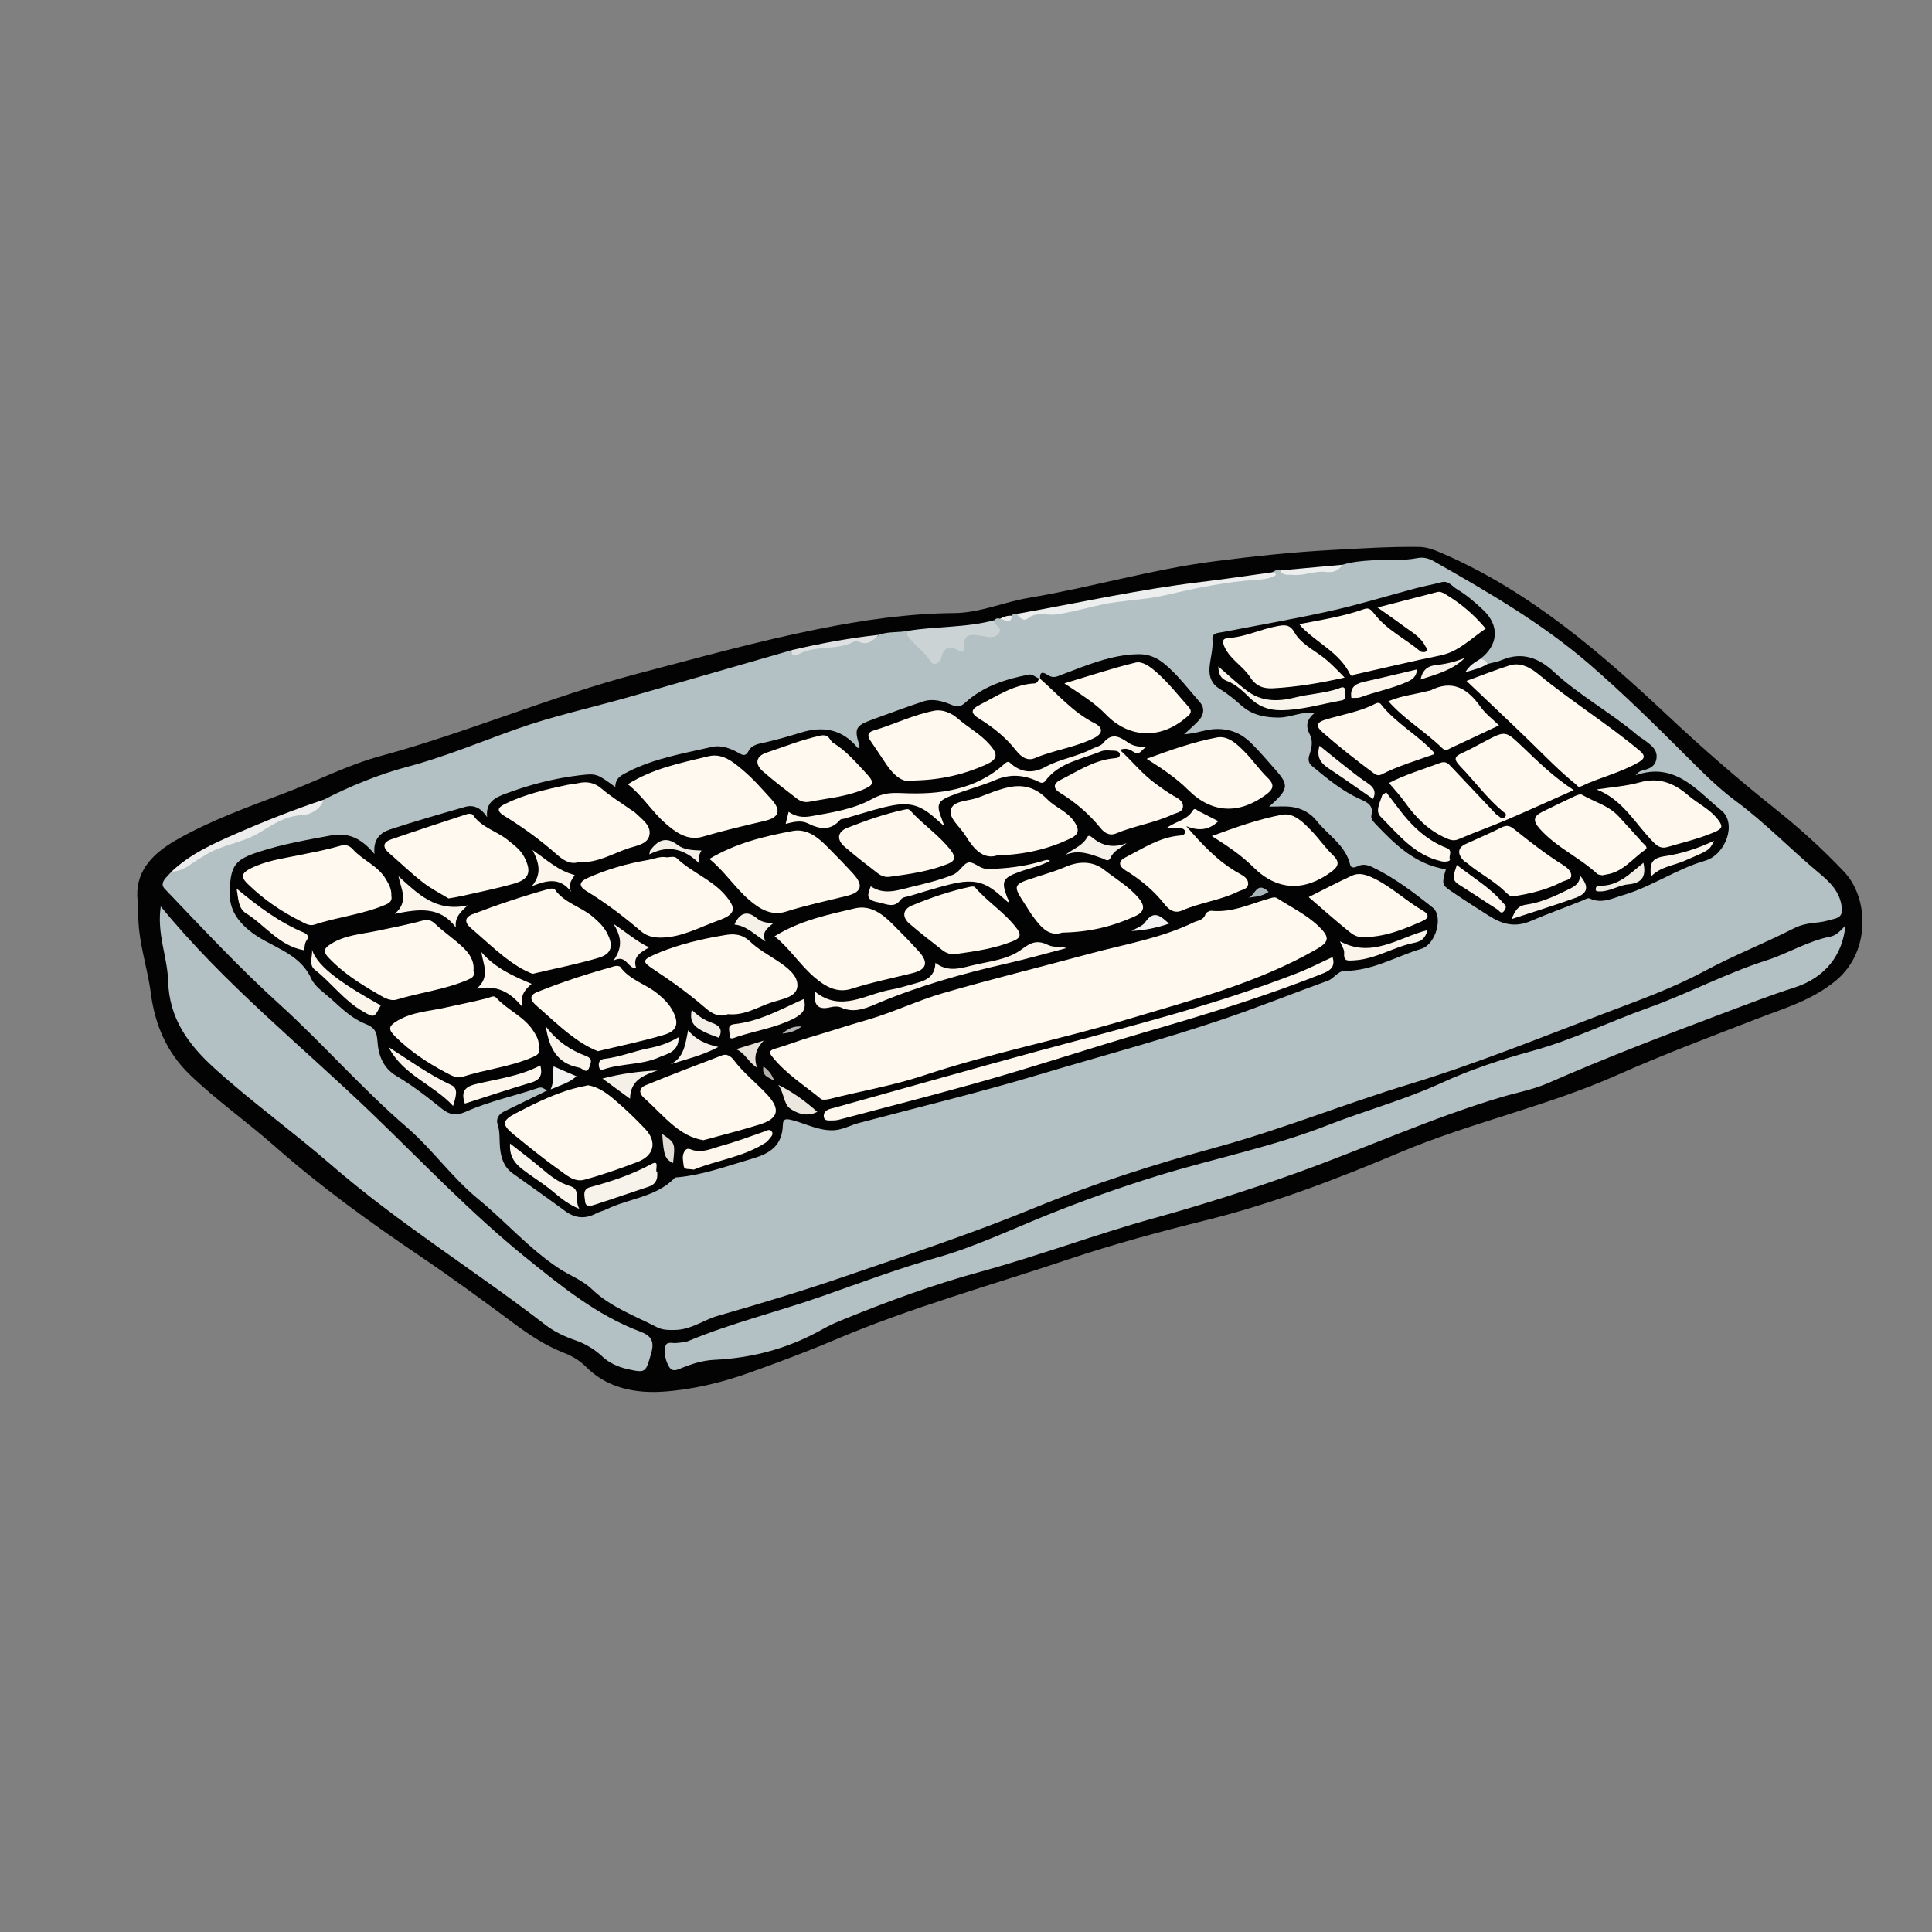
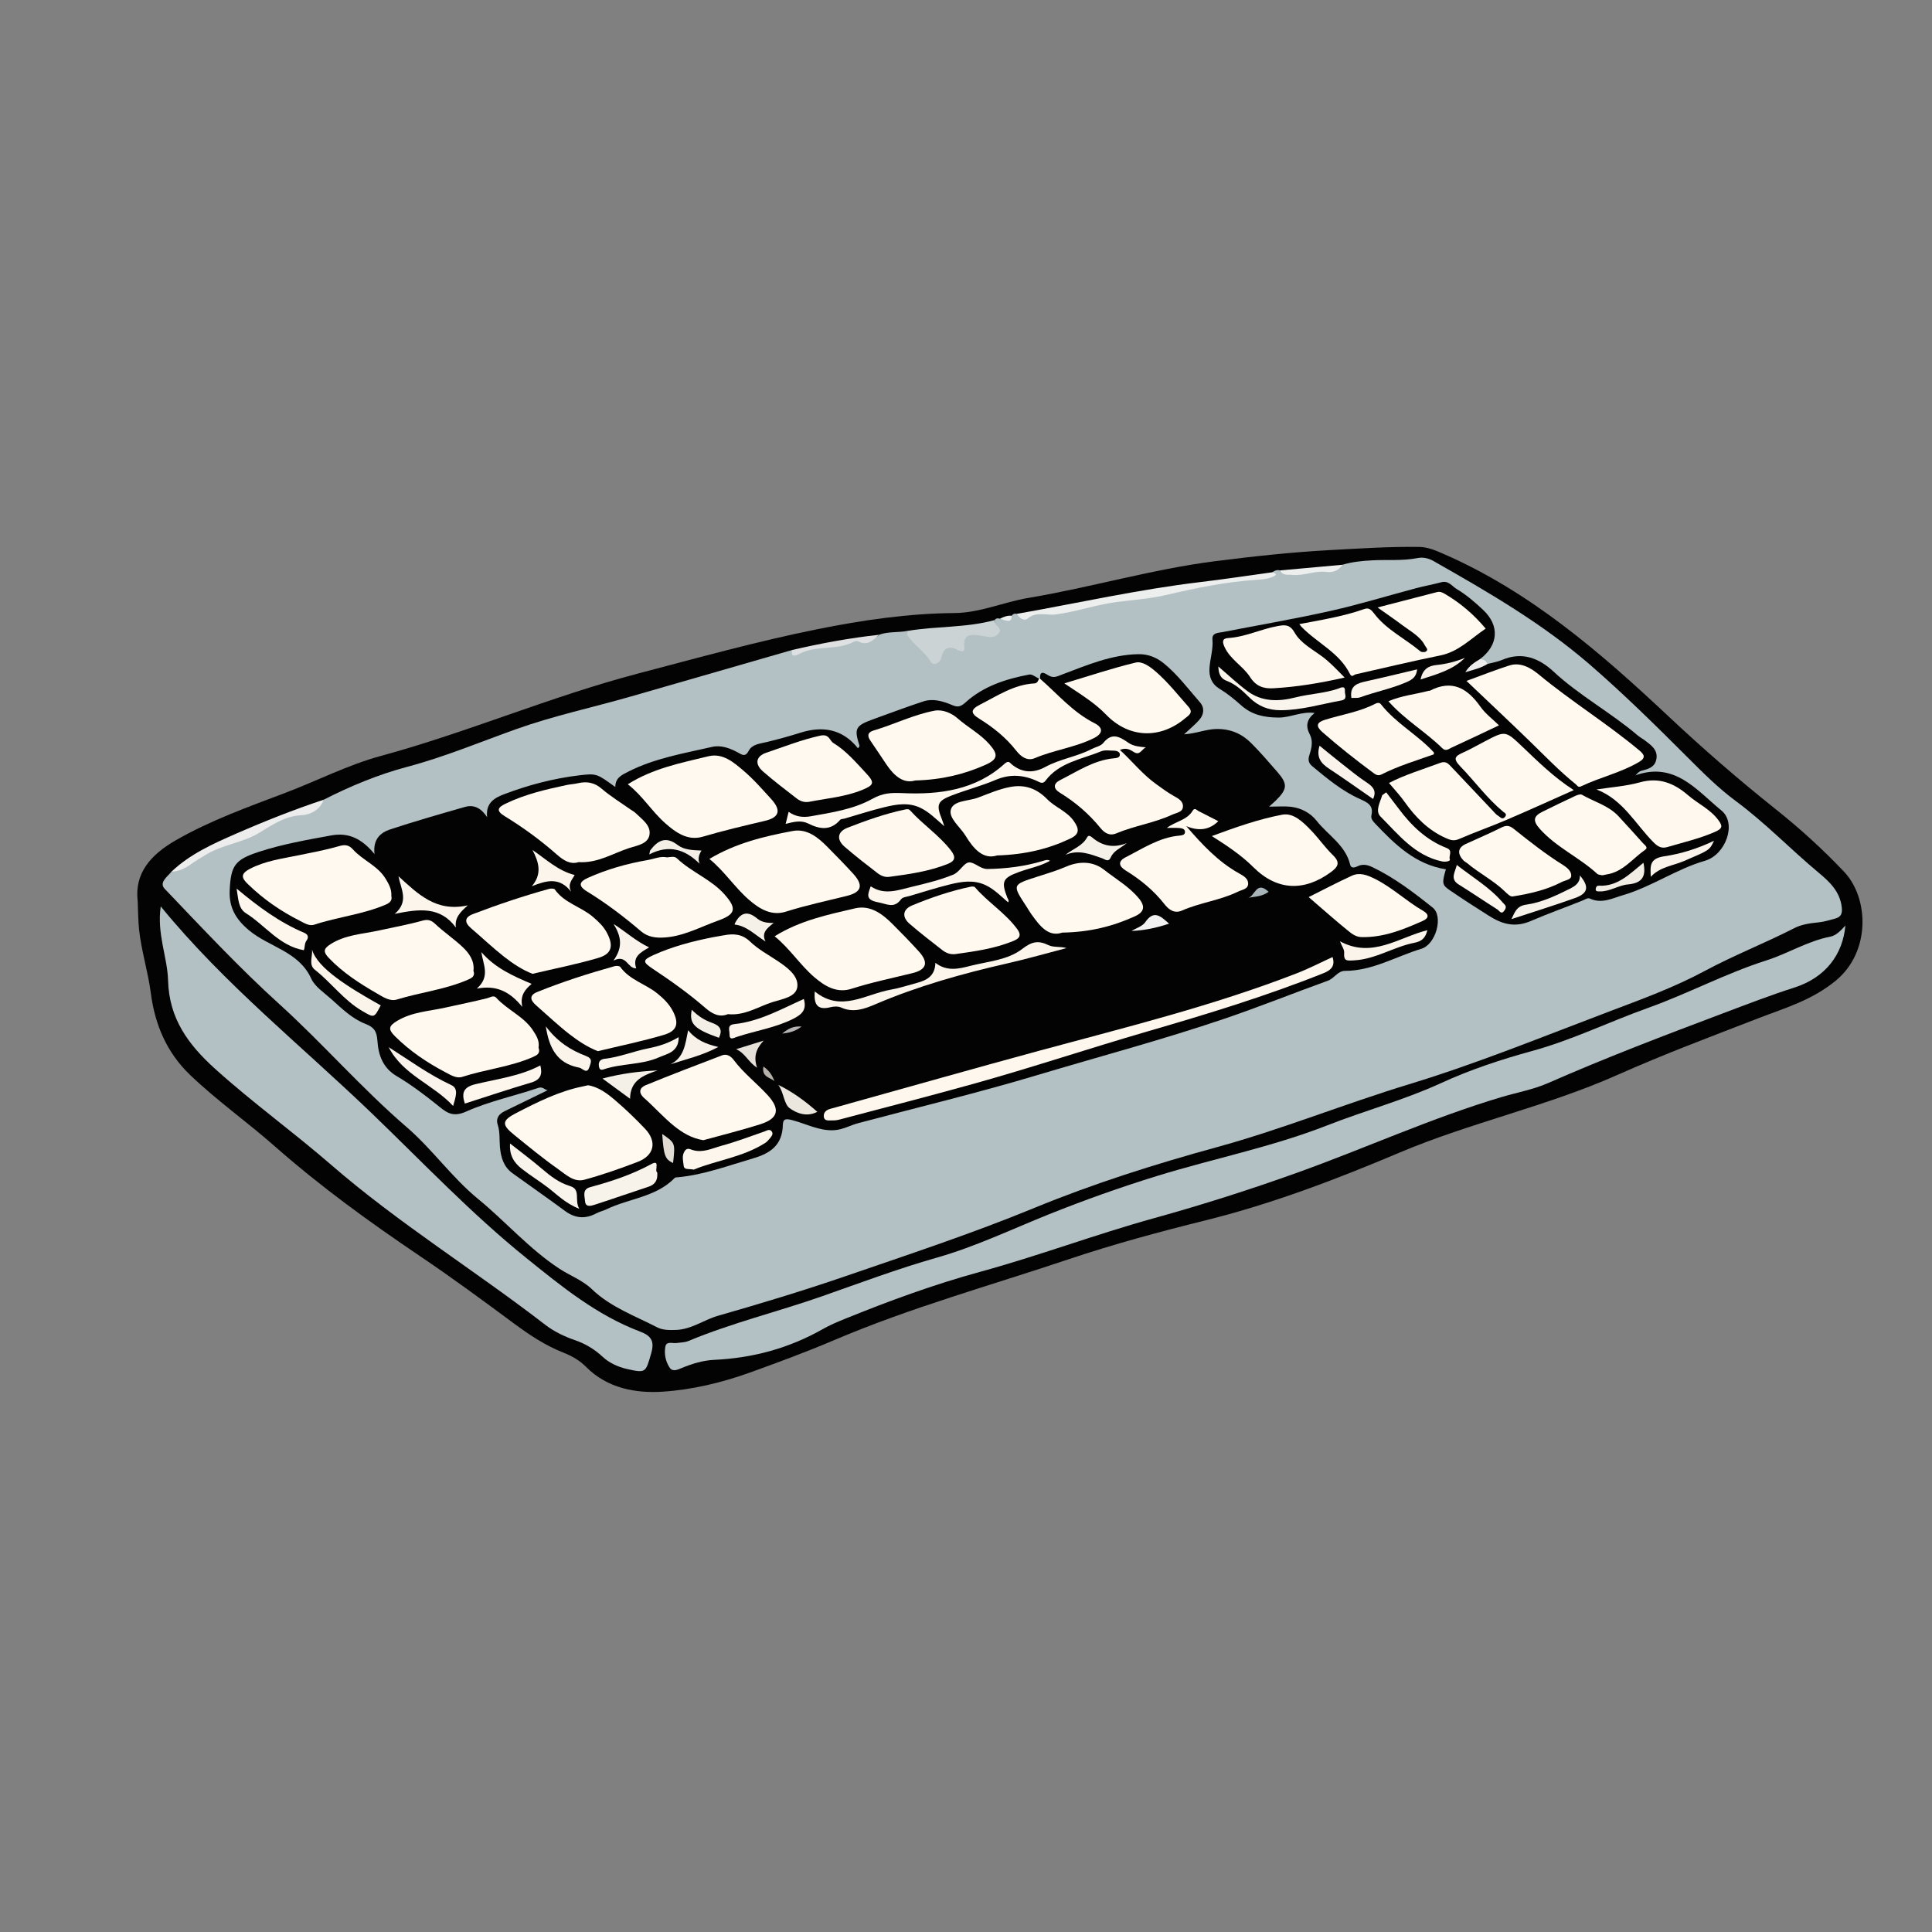
<svg xmlns="http://www.w3.org/2000/svg" version="1.1" x="0px" y="0px" viewBox="0 0 800 800" style="enable-background:new 0 0 800 800;" xml:space="preserve">
  <rect x="0" y="0" width="800" height="800" fill="#808080" stroke="none" />
  <style type="text/css">
	.st0{display:none;}
	.st1{display:inline;fill:#A5A4A4;stroke:#000000;stroke-miterlimit:10;}
	.st2{fill:#020202;}
	.st3{fill:#FFF9EF;}
	.st4{fill:#030303;}
	.st5{fill:#121211;}
	.st6{fill:#0B0B0A;}
	.st7{fill:#F8CA7E;}
	.st8{fill:#F9D6A0;}
	.st9{fill:#F8C97E;}
	.st10{fill:#F7C97F;}
	.st11{fill:#F7CC88;}
	.st12{fill:#F8D399;}
	.st13{fill:#FAE3BF;}
	.st14{fill:#5A564F;}
	.st15{fill:#FFFFFF;}
	.st16{fill:#F9D7A2;}
	.st17{fill:#040302;}
	.st18{fill:#FAE0B7;}
	.st19{fill:#060503;}
	.st20{fill:#FAE4C2;}
	.st21{fill:#FEF6E8;}
	.st22{fill:#F6C87D;}
	.st23{fill:#F0C37B;}
	.st24{fill:#121111;}
	.st25{fill:#262525;}
	.st26{fill:#050404;}
	.st27{fill:#403E3D;}
	.st28{fill:#605D5C;}
	.st29{fill:#DBBBBB;}
	.st30{fill:#222221;}
	.st31{fill:#040303;}
	.st32{fill:#DABABA;}
	.st33{fill:#B3C1C4;}
	.st34{fill:#F6C87E;}
	.st35{fill:#DBDFE0;}
	.st36{fill:#E2BA7B;}
	.st37{fill:#ADB6B5;}
	.st38{fill:#C9A46B;}
	.st39{fill:#E0B776;}
	.st40{fill:#8D8A7E;}
	.st41{fill:#6E7373;}
	.st42{fill:#DBBBBA;}
	.st43{fill:#F8C97F;}
	.st44{fill:#E5CFCE;}
	.st45{fill:#EAD9D8;}
	.st46{fill:#DBBCBB;}
	.st47{fill:#E3CCCB;}
	.st48{fill:#E6D4D3;}
	.st49{fill:#E5D1D0;}
	.st50{fill:#EADCDB;}
	.st51{fill:#F2ECEB;}
	.st52{fill:#ECDEDD;}
	.st53{fill:#E3BD94;}
	.st54{fill:#EBC089;}
	.st55{fill:#231E1E;}
	.st56{fill:#B1D7DF;}
	.st57{fill:#B3C0C4;}
	.st58{fill:#B3C0C3;}
	.st59{fill:#B2BFC3;}
	.st60{fill:#B1BEC1;}
	.st61{fill:#AEBABD;}
	.st62{fill:#E6E6E6;}
	.st63{fill:#AEBBBE;}
	.st64{fill:#AEBABC;}
	.st65{fill:#F2F2F2;}
	.st66{fill:#A3C6CD;}
	.st67{fill:#9FAAAD;}
	.st68{fill:#B2C0C3;}
	.st69{fill:#030404;}
	.st70{fill:#020303;}
	.st71{fill:#040505;}
	.st72{fill:#060809;}
	.st73{fill:#040606;}
	.st74{fill:#060707;}
	.st75{fill:#0A0E0F;}
	.st76{fill:#0A0F0F;}
	.st77{fill:#0D1313;}
	.st78{fill:#B1D7DE;}
	.st79{fill:#B0D5DD;}
	.st80{fill:#B1D6DE;}
	.st81{fill:#615353;}
	.st82{fill:#0A0808;}
	.st83{fill:#151111;}
	.st84{fill:#B4C1C4;}
	.st85{fill:#CBD3D5;}
	.st86{fill:#EDEEEE;}
	.st87{fill:#EDEDED;}
	.st88{fill:#DEE0E1;}
	.st89{fill:#EDECEC;}
	.st90{fill:#FFF8EF;}
	.st91{fill:#FDF7ED;}
	.st92{fill:#FBF5EC;}
	.st93{fill:#FCF6ED;}
	.st94{fill:#F7F2EA;}
	.st95{fill:#F9F4EB;}
	.st96{fill:#FDF7EE;}
	.st97{fill:#FAF4EB;}
	.st98{fill:#F9F3EB;}
	.st99{fill:#F6F1E8;}
	.st100{fill:#F4EFE7;}
	.st101{fill:#F7F1E9;}
	.st102{fill:#F5F0E8;}
	.st103{fill:#EBE6DE;}
	.st104{fill:#F4EFE6;}
	.st105{fill:#F3EEE6;}
	.st106{fill:#F2F2F1;}
	.st107{fill:#F2F1F1;}
	.st108{fill:#E1DCD3;}
	.st109{fill:#E6E1D8;}
	.st110{fill:#A8B5B8;}
	.st111{fill:#B5B0AA;}
	.st112{fill:#B6B3B3;}
	.st113{fill:#FAF5EC;}
	.st114{fill:#F8F3EA;}
	.st115{fill:#F1ECE4;}
	.st116{fill:#0D0708;}
	.st117{fill:#F8D49A;}
	.st118{fill:#E8D9C4;}
	.st119{fill:#ECE2D4;}
	.st120{fill:#F3DFC0;}
	.st121{fill:#E6D6BF;}
	.st122{fill:#EED8B6;}
	.st123{fill:#AFC5C0;}
	.st124{fill:#F3E9DC;}
	.st125{fill:#E2D1BA;}
	.st126{fill:#DFCFB8;}
	.st127{fill:#F0E0C8;}
	.st128{fill:#ECDAC0;}
	.st129{fill:#FCE8CB;}
	.st130{fill:#F6F1E9;}
	.st131{fill:#FAD8A3;}
	.st132{fill:#FAD8A1;}
	.st133{fill:#FBDBA9;}
	.st134{fill:#FBD9A5;}
	.st135{fill:#FAD79F;}
	.st136{fill:#F9D295;}
	.st137{fill:#F9D398;}
	.st138{fill:#F8D398;}
	.st139{fill:#FADAA8;}
	.st140{fill:#F9CF8E;}
	.st141{fill:#F8D9A9;}
	.st142{fill:#FADBAB;}
	.st143{fill:#FAD7A1;}
	.st144{fill:#F7D8A8;}
	.st145{fill:#F9DDB1;}
	.st146{fill:#EADDC9;}
	.st147{fill:#EEE4D7;}
	.st148{fill:#020201;}
	.st149{fill:#010101;}
	.st150{fill:#FAD8A2;}
	.st151{fill:#FAD9A6;}
	.st152{fill:#FADDAE;}
	.st153{fill:#FAD7A0;}
	.st154{fill:#FAD69E;}
	.st155{fill:#AB8A58;}
	.st156{fill:#040404;}
	.st157{fill:#050505;}
	.st158{fill:#BFCACC;}
	.st159{fill:#FDFDFD;}
	.st160{fill:#525252;}
	.st161{fill:#C8D1D3;}
	.st162{fill:#CAD2D4;}
	.st163{fill:#C7D0D2;}
	.st164{fill:#060706;}
	.st165{fill:#070808;}
	.st166{fill:#070707;}
	.st167{fill:#CDD5D6;}
	.st168{fill:#505151;}
</style>
  <g id="Layer_2" class="st0">
    <rect x="-121.86" y="-2585" class="st1" width="1913.14" height="5099.14" />
  </g>
  <g id="Layer_1">
    <g>
      <path class="st4" d="M57.02,373.25c-1.41-11.58,5.29-19.27,15.65-25.24c14.48-8.34,30.14-13.89,45.63-19.77    c13.17-5,25.79-11.53,39.42-15.23c35.98-9.78,70.31-24.62,106.42-34.1c24.69-6.48,49.3-13.34,74.3-18.37    c18.68-3.76,37.62-6.54,56.82-6.69c10.52-0.09,20.29-4.54,30.54-6.26c25.98-4.36,51.34-11.91,77.49-15.23    c15.82-2.01,31.68-3.73,47.66-4.59c12.25-0.66,24.48-1.48,36.74-1.3c3.47,0.05,6.68,1.41,9.9,2.82    c35.96,15.65,65.03,40.79,93.2,67.24c14.31,13.44,29.12,26.31,44.51,38.56c10,7.96,19.55,16.64,28.33,25.92    c10.29,10.89,11.03,33.15-3.5,45.08c-9.93,8.15-21,11.27-32.15,15.59c-19.48,7.54-39.06,14.88-58.13,23.37    c-29.31,13.06-60.82,19.74-90.32,32.21c-26.21,11.09-52.86,21.25-80.49,28.1c-19.06,4.73-37.99,9.84-56.56,16.08    c-32.33,10.85-65.31,19.96-96.73,33.33c-11.64,4.96-23.5,9.36-35.34,13.61c-11.48,4.13-23.8,7.08-35.93,7.88    c-11.28,0.74-23.01-1.38-31.86-10.31c-2.6-2.62-5.72-4.43-9.21-5.8c-7.48-2.94-14.12-7.32-20.59-12.12    c-12.83-9.52-25.71-18.99-38.95-27.92c-20.85-14.08-41.16-28.77-60.06-45.43c-11.47-10.11-24.03-18.97-35.12-29.59    c-9.71-9.3-14.57-20.94-16.24-33.86c-1.15-8.9-3.92-17.44-4.87-26.36C57.23,381.37,57.2,377.9,57.02,373.25z" />
      <path class="st33" d="M134.03,331.14c11.09-5.66,22.64-10.44,34.58-13.61c15.42-4.09,30.03-10.22,44.95-15.55    c15.61-5.58,31.81-9.03,47.71-13.59c22.25-6.38,44.49-12.82,66.73-19.23c3.26,2.14,5.87-0.9,8.84-1.2    c8.25-0.82,16.34-2.73,24.54-3.93c0.97-0.14,1.97-0.27,2.59-1.19c3.89-1.44,8.06-0.81,12.03-1.65c2.24,4.37,7.29,6.31,9.33,10.89    c0.62,1.39,1.8,1.29,2.75,0.07c0.41-0.53,0.67-1.15,0.92-1.77c1.73-4.2,7.31-1.56,8.59-3.89c1.96-3.54,3.95-4.9,7.72-4.64    c6.35,0.44,6.35,0.37,6.59-5.11c0.55-0.86,1.35-0.74,2.17-0.56c1.83,0.45,3.51,0.27,4.85-1.22c0.52-0.77,1.23-1,2.12-0.78    c1.05,0.56,2.12,0.92,3.34,0.73c13.41-2.11,26.69-4.94,40.08-7.13c18.65-3.05,37.11-7.3,56.01-8.8c2.23-0.18,4.69-0.06,6.4-2.03    c0.94-0.71,1.95-1.1,3.14-0.76c2.82,1.67,5.89,0.75,8.72,0.39c5.75-0.74,11.75-0.06,17.19-2.74c3.95-1.19,8.03-1.58,12.13-1.81    c6.31-0.36,12.66,0.29,18.93-0.95c2.37-0.47,4.61,0.1,6.69,1.28c22.51,12.8,44.89,25.72,64.61,42.8    c13.99,12.12,27.15,25.08,40.21,38.14c6.48,6.48,12.9,12.95,20.3,18.42c12.2,9.02,22.71,20.03,34.35,29.71    c4.44,3.69,8.7,7.7,9.48,14.13c0.33,2.69-0.25,4.16-2.77,4.82c-2.23,0.58-4.46,1.31-6.74,1.54c-3.5,0.35-7.06,0.82-10.12,2.39    c-12.23,6.26-25.02,11.24-37.17,17.78c-12.56,6.75-26.14,11.71-39.53,16.77c-27.47,10.39-54.74,21.56-82.8,30.09    c-26.74,8.13-52.62,18.67-79.63,26.07c-25.59,7.02-50.99,15.04-75.66,25.19c-25.66,10.56-52.04,19.26-78.28,28.29    c-17.42,6-34.99,11.28-52.66,16.35c-5.87,1.68-10.88,5.63-17.38,5.85c-2.76,0.09-5.5,0.09-7.72-1.06    c-9.27-4.81-19.32-8.35-27.04-15.79c-3.92-3.77-9.03-5.59-13.48-8.5c-12.49-8.19-22.25-19.52-33.69-28.9    c-10.88-8.92-18.94-20.59-29.54-29.72c-18.58-15.99-34.66-34.55-52.8-51C99,400.68,83.69,384.25,68.2,368.04    c-2.47-2.58,1.08-4.97,2.77-7.08c5.61-2.2,9.82-6.96,15.56-8.78c13.3-4.21,24.9-12.44,38.5-15.99    C128.27,335.35,131.59,333.83,134.03,331.14z" />
      <path class="st84" d="M764.14,383.24c-1.07,11.92-8.13,21.55-21.2,25.71c-9.95,3.17-19.62,6.93-29.38,10.6    c-24.35,9.17-48.64,18.42-72.47,28.9c-6.17,2.71-12.99,3.93-19.5,5.87c-28.81,8.59-56.17,21.11-84.41,31.25    c-19.59,7.03-39.35,13.32-59.42,18.88c-24.16,6.69-47.68,15.56-71.89,22.18c-19.13,5.23-37.72,12.04-56.07,19.5    c-3.08,1.25-6.17,2.55-9.05,4.19c-13.95,7.93-28.96,12.01-44.94,12.76c-4.71,0.22-9.15,1.58-13.5,3.37    c-1.59,0.66-3.76,1.76-5.02-0.14c-1.68-2.53-2.32-5.67-1.8-8.62c0.43-2.49,2.96-1.34,4.65-1.58c1.65-0.23,3.41-0.2,4.91-0.83    c17.97-7.5,36.91-12.07,55.22-18.48c15.8-5.54,31.52-11.46,47.59-16.02c16.13-4.58,31.1-11.8,46.5-17.97    c14.7-5.89,29.54-11.17,44.63-15.83c23.48-7.25,47.73-12.03,70.63-21.01c15.61-6.12,31.82-10.47,47.14-17.51    c12.01-5.52,24.74-9.74,37.51-13.23c16.62-4.53,31.99-12.11,48.09-17.86c16.6-5.93,32.2-14.31,49.05-19.68    c8.95-2.85,17.08-8.02,26.47-9.84C760.11,387.41,761.89,385.75,764.14,383.24z" />
      <path class="st33" d="M66.56,375.33c26.56,32.49,58.64,57.94,87.95,86.21c20.81,20.06,40.8,41.12,63.32,59.29    c14.56,11.74,29.24,23.76,47.11,30.5c4.71,1.78,6.17,3.96,4.7,9.06c-2.3,7.96-2.11,8.27-10.06,6.47    c-3.73-0.85-7.35-2.53-10.08-5.07c-3.4-3.16-7.12-5.37-11.42-6.86c-4.43-1.53-8.69-3.57-12.37-6.41    c-29.21-22.55-60.76-42.04-88.65-66.24c-15.72-13.64-32.61-25.79-48.05-39.75c-11.05-9.99-18.99-20.75-19.41-36.49    C69.33,396.24,64.88,386.73,66.56,375.33z" />
      <path class="st85" d="M411.9,256.75c-0.83,2.26,3.56,3.02,1.7,5.41c-1.98,2.54-4.57,1.46-7.25,1.08    c-3.41-0.48-7.81-1.45-7.03,4.89c0.24,1.95-1.24,1.83-2.7,1.04c-3.53-1.91-5.92-1.03-6.82,3.06c-0.58,2.64-3.43,3.42-4.27,1.96    c-2.58-4.45-7.05-7.03-9.82-11.15c-0.25-0.37,0.18-1.21,0.29-1.83C387.91,259.23,400.15,259.99,411.9,256.75z" />
      <path class="st86" d="M526.88,236.96c0.76,0.38,2.46,0.73,0.61,1.66c-2.2,1.1-4.7,1.3-7.22,1.47c-12.76,0.82-25.2,3.44-37.66,6.34    c-6.54,1.52-13.46,1.97-20.21,2.85c-8.54,1.11-16.66,4.02-25.17,5.14c-3.89,0.52-8.01-1.37-11.73,1.71    c-1.49,1.23-3.4-0.24-4.47-1.94c25.41-4.49,50.61-10.16,76.27-13.2C507.18,239.81,517.02,238.31,526.88,236.96z" />
      <path class="st87" d="M134.03,331.14c-1.48,4.34-5.79,6.26-9.11,6.41c-6.95,0.31-12.33,4.1-17.51,7.25    c-6.91,4.19-14.93,4.84-21.78,8.89c-2.35,1.39-4.73,2.86-6.95,4.41c-2.41,1.69-4.83,2.72-7.71,2.87    c7.67-7.3,17.17-11.56,26.67-15.71C109.56,340.04,121.67,335.25,134.03,331.14z" />
      <path class="st88" d="M363.97,262.85c-2.46,2.29-4.82,4.8-8.7,2.69c-0.45-0.24-1.32-0.01-1.86,0.27    c-7.04,3.64-15.44,1.21-22.49,4.99c-0.67,0.36-3.68,1.92-2.93-1.64C339.87,266.39,351.84,264.17,363.97,262.85z" />
      <path class="st86" d="M555.93,233.85c-1.76,2.42-3.69,3.37-7.07,2.96c-4.47-0.55-8.96,1.71-13.62,1.24    c-1.92-0.2-4.07,0.46-5.22-1.85C538.65,235.41,547.29,234.63,555.93,233.85z" />
      <path class="st86" d="M418.92,254.97c-0.07,2.45-0.85,2.65-4.85,1.22C415.59,255.41,417.16,254.79,418.92,254.97z" />
      <path class="st4" d="M430.69,281.07c-0.32-4.15,2.42-1.97,3.5-1.36c2.16,1.2,3.48,0.4,5.59-0.4c10.25-3.86,20.42-8.26,31.68-8.43    c4.04-0.06,7.51,1.4,10.5,3.84c5.71,4.65,10.09,10.59,14.91,16.09c1.99,2.28,1.69,5.04-0.27,7.27c-1.71,1.96-3.77,3.61-6.29,5.98    c5.2-0.34,9.14-2.16,13.5-2.2c5.75-0.06,10.39,1.95,14.25,5.81c3.77,3.75,7.23,7.82,10.74,11.83c4.51,5.14,4.36,7.22-0.65,12.11    c-0.57,0.56-1.19,1.08-2.65,2.4c3.61,0,6.34-0.25,9.01,0.06c4.25,0.49,8.08,2.51,10.65,5.78c4.74,6.01,12.03,10.08,13.93,18.28    c0.37,1.58,2.1,1.05,2.95,0.62c2.22-1.13,4.27-0.63,6.23,0.31c9.14,4.38,17.15,10.51,25,16.78c4.45,3.56,1.38,15.2-4.77,17.05    c-10.48,3.16-20.17,9.11-31.57,9.13c-3.03,0-4.38,3.09-7.09,4.07c-14.32,5.17-28.43,10.85-42.88,15.76    c-25.62,8.7-51.74,15.63-77.62,23.38c-24.43,7.32-49.28,13.28-73.94,19.84c-3.35,0.89-6.4,2.71-9.98,2.92    c-6.19,0.37-11.59-2.66-17.32-4.15c-2.65-0.69-3.87-0.67-3.94,1.97c-0.22,8.21-4.92,11.69-12.36,13.86    c-10.27,3-20.29,6.78-31.04,7.81c-0.47,0.05-1.11,0-1.38,0.28c-7.74,7.99-18.94,8.45-28.26,12.99c-1.34,0.65-2.86,0.96-4.17,1.66    c-4.58,2.45-8.8,2.12-13.02-1c-7.17-5.3-14.51-10.39-21.73-15.61c-3.65-2.64-4.79-6.52-5.18-10.79c-0.28-3.09,0.08-6.23-0.93-9.29    c-0.88-2.65,0.53-4.46,2.87-5.6c5.87-2.87,11.75-5.73,17.83-8.69c-1.37-0.12-1.91-1.63-3.95-0.94    c-9.92,3.36-20.34,5.53-29.83,9.79c-5.91,2.65-8.45,0.1-12.21-2.92c-5.28-4.24-10.76-8.33-16.57-11.78    c-5.75-3.4-7.55-8.78-7.94-14.5c-0.28-4-1.26-5.67-5.09-7.16c-5.37-2.1-9.68-6.31-13.98-10.17c-2.95-2.65-6.85-5.22-8.31-8.45    c-5.18-11.44-17.53-13.1-25.88-20.14c-5.62-4.73-8.23-9.6-7.92-16.48c0.46-10.33,2.18-12.73,12.17-15.98    c9.74-3.17,19.81-4.93,29.87-6.77c7.42-1.36,12.8,1.52,17.93,7.72c-0.72-6.19,2.51-8.9,6.51-10.22    c10.24-3.38,20.62-6.34,30.99-9.31c3.81-1.09,6.8,0.68,9.12,4.25c-0.63-6.06,3.2-8.05,7.15-9.54c9.99-3.78,20.29-6.5,30.91-7.77    c7.36-0.88,7.38-0.7,15.02,4.82c0.02-3.76,2.52-4.91,5.35-6.35c10.99-5.59,23-7.57,34.78-10.27c3.62-0.83,7.48,0.55,10.86,2.46    c1.64,0.93,2.94,1.75,4.26-0.84c1.39-2.71,4.73-2.97,7.34-3.59c4.77-1.14,9.47-2.45,14.14-3.91c9.21-2.88,17.41-1.51,23.77,6.49    c0.37-0.59,0.68-0.87,0.63-1.03c-2.32-7.31-1.78-8.34,5.96-11.13c6.79-2.44,13.54-5,20.39-7.25c4.13-1.36,8.15-0.12,12.02,1.5    c2.17,0.91,3.35,0.87,5.62-1.19c7.33-6.64,16.67-9.64,26.29-11.46c1.2-0.23,2.7,1.09,4.06,1.69c0.77,2.87-1.47,2.93-3.19,3.22    c-7.03,1.17-13.12,4.65-19.3,7.86c-3.48,1.81-3.62,3.17-0.4,5.28c5.47,3.58,10.35,7.73,14.55,12.75c1.67,1.99,4.14,3.28,6.7,2.27    c6.97-2.75,14.45-3.85,21.34-6.79c1.43-0.61,3.49-0.99,3.46-3.08c-0.03-1.71-1.76-2.32-3.02-3.04    c-7.33-4.16-12.94-10.31-18.81-16.16C430.98,282.7,430.66,281.95,430.69,281.07z" />
      <path class="st4" d="M615.92,274.94c2.03-0.55,4.17-0.87,6.08-1.69c8.28-3.54,15.34-0.69,21.23,4.79    c10.75,9.99,23.72,16.95,34.83,26.42c1.01,0.86,2.21,1.48,3.26,2.28c2.52,1.94,5.25,3.85,4.54,7.63c-0.62,3.36-3.41,4.1-6.22,4.8    c-0.84,0.21-1.55,0.95-2.41,1.86c16.33-5.77,25.31,6.2,35.56,14.57c6.54,5.34,1.74,18.35-6.74,20.8    c-11.89,3.44-22.05,10.74-33.86,14.22c-4.55,1.34-8.91,3.74-13.86,1.45c-0.9-0.41-1.84,0.33-2.78,0.71    c-7.12,2.91-14.45,5.45-21.45,8.5c-6.89,3.01-12.13,1.36-17.62-2.09c-5.45-3.42-10.85-6.94-16.17-10.57    c-3.21-2.19-3.27-2.98-1.6-8.66c-12.55-1.96-21.07-10.23-29.3-18.95c-0.96-1.02-1.86-2.09-1.53-3.45    c0.97-4.06-1.67-5.32-4.65-6.65c-7.48-3.32-13.68-8.52-19.92-13.69c-1.98-1.64-1.55-3.38-0.9-5.33c0.85-2.58,1.21-5.37-0.03-7.73    c-1.84-3.5-1.35-6.23,1.96-8.93c-5.45-0.73-9.95,1.92-14.86,1.9c-5.85-0.02-11.05-1.05-15.55-5.07c-2.83-2.53-5.76-4.93-9.06-6.92    c-3.02-1.82-4.3-4.77-4.05-8.5c0.26-3.96,1.58-7.78,1.23-11.84c-0.25-2.83,2.31-2.7,4.23-3.07c14.96-2.9,29.99-5.48,44.85-8.81    c11.8-2.64,23.39-6.22,35.1-9.32c3.49-0.93,7.05-1.57,10.54-2.5c3.08-0.82,4.37,1.59,6.5,2.86c4.06,2.42,7.49,5.43,10.87,8.6    c6.9,6.47,6.37,14.62-1.33,20.37c-0.07,1.66-1.92,2.01-2.5,3.31C612.19,275.67,613.83,274.35,615.92,274.94z" />
      <path class="st3" d="M430.69,281.07c7.3,6.37,13.61,13.9,22.51,18.38c3.76,1.89,3.5,4.32-0.22,6.18    c-7.78,3.88-16.52,4.9-24.48,8.3c-3.27,1.39-5.89-0.79-7.72-3.11c-4.26-5.44-9.47-9.62-15.3-13.22c-3.71-2.29-3.62-3.82,0.34-5.83    c7.2-3.66,14.03-8.34,22.49-8.78c1.24-0.07,1.54-1.08,1.95-1.98C430.26,281,430.69,281.07,430.69,281.07z" />
      <path class="st89" d="M615.92,274.94c-2.61,1.66-5.56,2.36-9.17,3.39c1.77-2.85,3.93-4.11,6.08-5.39    C614.26,272.99,615.37,273.53,615.92,274.94z" />
-       <path class="st3" d="M341.68,455.35c-0.42-0.05-1.27,0.1-1.7-0.26c-7.01-5.79-14.88-10.63-20.52-17.94    c-1.76-2.28,1.02-2.79,2.29-3.16c4.43-1.3,8.73-3.03,13.11-4.32c8.04-2.37,16.01-5.02,24.08-7.32    c10.73-3.07,20.91-8.04,31.63-11.15c20.02-5.8,40.29-10.76,60.41-16.23c14.5-3.94,29.48-6.34,43.17-12.98    c1.82-0.88,4.22-0.87,5.02-3.48c0.21-0.67,1.68-1.44,2.49-1.36c8.81,0.89,16.56-3.11,24.68-5.31c1.03-0.28,1.69-0.43,2.56,0.13    c5.82,3.75,12.14,6.77,17.18,11.65c4.74,4.59,4.36,6.42-1.24,9.61c-24.33,13.87-51.19,20.81-77.7,28.76    c-28.04,8.4-56.82,14.06-84.62,23.31c-12.78,4.25-26.09,6.47-39.12,9.79C342.92,455.24,342.42,455.25,341.68,455.35z" />
      <path class="st90" d="M474.52,309.46c-1.73,0.67-2.46,3.57-5.01,1.95c-1.51-0.96-3.13-1.98-5.78-0.89    c5.19,4.79,9.43,10.18,15.03,14.18c2.29,1.64,4.57,3.34,7.01,4.74c1.92,1.1,4.12,2.1,4.07,4.48c-0.05,2.41-2.66,2.59-4.39,3.39    c-7.46,3.47-15.7,4.61-23.25,7.78c-2.9,1.22-5-0.35-6.53-2.24c-4.77-5.87-10.38-10.68-16.82-14.62c-2.72-1.66-2.84-3.72,0.15-5.22    c7.16-3.6,13.92-8.23,22.22-9.01c1.22-0.11,2.58-0.25,2.49-1.69c-0.06-0.97-1.3-1.47-2.36-1.47c-1.82,0-3.85-0.39-5.42,0.26    c-8.05,3.35-17.3,4.53-23.05,12.21c-1.14,1.52-2.31,0.61-3.46,0.09c-5.65-2.57-11.2-2.99-17.13-0.47    c-5.86,2.49-12.08,4.12-18.04,6.39c-6.11,2.32-6.66,3.86-4.27,9.83c0.29,0.72,0.52,1.47,1.04,2.97c-3.54-3.06-6.28-5.87-9.84-7.59    c-4.96-2.4-10.03-1.48-14.98-0.29c-5.54,1.34-10.98,3.12-16.46,4.71c-0.62,0.18-1.5,0.13-1.85,0.53    c-3.97,4.6-8.45,3.92-13.23,1.52c-2.94-1.47-6.03-0.7-9.34,0.15c0.46-1.86,0.83-3.35,1.24-5c2.82,2.06,5.94,2.42,9.12,1.86    c8.74-1.56,17.72-2.89,25.49-7.2c4.4-2.44,7.68-2.62,12.75-2.39c14.98,0.67,30.08-1.25,42.02-12.14c1.73-1.58,2.17-0.45,3.08,0.29    c4.4,3.58,9.09,3.59,13.86,0.99c6.07-3.31,13.04-4.22,19.15-7.4c1.61-0.84,3.78-1.21,4.8-2.5c3.64-4.6,6.91-2.5,10.47-0.06    C469.41,309.05,471.95,309.21,474.52,309.46z" />
      <path class="st3" d="M243.5,449.38c4.41,0.72,8,3.45,11.35,6.33c4.28,3.67,8.38,7.6,12.26,11.7c5.05,5.32,3.82,11.06-3.06,13.7    c-7.25,2.78-14.61,5.36-22.1,7.4c-4.36,1.19-7.78-2.27-11.02-4.54c-6.22-4.37-12.09-9.25-18.01-14.03    c-5.26-4.24-5.17-5.96,0.8-9.04c8.83-4.56,17.73-9.04,27.6-11.04C241.99,449.73,242.64,449.57,243.5,449.38z" />
      <path class="st3" d="M320.76,387.69c10.59-6.59,22.04-8.93,33.32-11.57c6.31-1.48,11.34,2.38,15.34,6.36    c3.74,3.72,7.46,7.54,11.03,11.47c4.16,4.59,3.27,7.55-2.62,9c-8.43,2.08-16.94,3.82-25.24,6.48c-6.02,1.93-10.96-1-15.33-4.75    C331.32,399.61,327.11,392.85,320.76,387.69z" />
      <path class="st3" d="M293.74,355.66c10.92-6.53,22.66-9.36,34.54-11.57c5.94-1.1,10.57,2.79,14.28,6.54    c3.6,3.63,7.21,7.32,10.68,11.11c4.41,4.83,3.58,7.71-2.61,9.24c-8.43,2.09-16.92,3.89-25.23,6.52    c-5.96,1.88-10.94-1.14-15.3-4.94C304.22,367.44,299.98,360.74,293.74,355.66z" />
      <path class="st3" d="M196.05,401.96c0.82,2.35-0.82,3.07-2.33,3.73c-9.41,4.08-19.65,5.21-29.38,8.19    c-2.9,0.89-5.76-1.06-8.29-2.53c-7.17-4.15-14.11-8.6-19.89-14.68c-2.26-2.37-2.37-3.72,0.6-5.64c6.21-4.02,13.48-4.26,20.29-5.77    c5.93-1.32,11.94-2.38,17.81-4.02c2.03-0.57,3.51-0.4,5.24,1.24c3.59,3.41,7.77,6.2,11.38,9.59    C194.27,394.69,196.53,397.84,196.05,401.96z" />
      <path class="st3" d="M223,433.8c0.86,2.35-0.62,3.13-2.2,3.83c-9.38,4.16-19.68,5.12-29.36,8.27c-2.4,0.78-4.79-0.73-6.98-1.88    c-7.64-4.03-14.73-8.78-20.89-14.91c-2.91-2.9-2.73-4.24,0.97-6.44c6.22-3.7,13.23-3.95,19.88-5.45    c5.77-1.3,11.59-2.43,17.34-3.89c1.19-0.3,2.65-1.37,3.71-0.2c4.58,5.07,11.33,7.66,15.21,13.5    C222.16,428.85,223.48,431.13,223,433.8z" />
      <path class="st3" d="M162.05,371c0.39,1.7-0.4,2.74-2.21,3.53c-9.53,4.13-19.94,5.11-29.71,8.37c-2.07,0.69-4.17-0.72-6.03-1.65    c-7.85-3.96-15.02-8.92-21.35-15.06c-2.49-2.42-3.55-4.18,0.71-6.41c6.27-3.29,13.11-4.19,19.77-5.55    c5.8-1.18,11.61-2.25,17.29-3.9c2.33-0.68,3.97-0.46,5.62,1.39c4.07,4.55,10.29,6.71,13.57,12.21    C161.01,366.09,162.21,368.18,162.05,371z" />
      <path class="st3" d="M259.96,324.75c10.46-6.61,22.04-8.85,33.39-11.6c5.91-1.43,10.43,2.5,14.51,5.97    c4.16,3.52,7.78,7.7,11.47,11.74c4.26,4.67,3.4,7.63-2.61,9.04c-8.6,2.03-17.2,4.04-25.7,6.55c-6.17,1.83-11.17-1.67-15.59-5.6    C269.85,335.9,265.94,329.36,259.96,324.75z" />
      <path class="st3" d="M220.5,403.24c-4.2-1.62-8.17-4.25-11.87-7.16c-4.69-3.69-9.02-7.83-13.57-11.71    c-2.85-2.43-2.72-4.53,0.76-5.86c10.37-3.96,20.88-7.49,31.58-10.45c0.73-0.2,2.04-0.18,2.34,0.25    c3.94,5.64,10.85,7.12,15.81,11.37c2.31,1.98,4.36,3.92,5.77,6.59c2.82,5.36,2.05,8.72-3.58,10.38    C238.95,399.25,229.91,401.01,220.5,403.24z" />
      <path class="st3" d="M247.56,435.27c-4.19-1.64-8.05-4.16-11.63-6.93c-4.85-3.76-9.31-8.01-13.93-12.05    c-2.38-2.08-3.07-4.1,0.51-5.55c10.45-4.22,21.16-7.65,32.01-10.68c0.71-0.2,1.99-0.12,2.31,0.32    c3.89,5.44,10.52,7.03,15.44,11.05c2.64,2.16,4.87,4.37,6.4,7.35c2.51,4.9,1.77,8.06-3.57,9.67    C266.14,431.14,256.95,432.99,247.56,435.27z" />
      <path class="st3" d="M276.19,355.02c1.55-0.16,3.11-0.56,4.09,0.38c6,5.75,14.17,8.68,19.71,14.93c5.2,5.86,4.68,8.27-2.67,10.88    c-7.65,2.72-14.83,6.86-23.39,7.04c-3.48,0.07-6.2-0.66-8.58-2.69c-7.05-6.03-14.42-11.62-22.33-16.46    c-3.81-2.33-3.05-4.04,0.37-5.58c7.91-3.56,16.23-5.92,24.74-7.38C270.83,355.68,273.53,354.4,276.19,355.02z" />
      <path class="st3" d="M301.41,419.94c-3.55,1.49-6.6-0.2-9.28-2.53c-6.88-5.98-14.28-11.24-21.86-16.27    c-4.18-2.77-4.29-3.6,0.34-5.68c7.88-3.55,16.25-5.74,24.73-7.4c1.44-0.28,2.9-0.5,4.36-0.77c3.97-0.75,7.57-0.63,10.96,2.65    c3.28,3.17,7.48,5.4,11.32,7.97c3.95,2.65,8.56,6.01,8.2,10.5c-0.36,4.45-6.2,5.23-10.2,6.5    C313.94,416.82,308.41,420.66,301.41,419.94z" />
-       <path class="st3" d="M185.73,372.03c-3.21-1.98-7.21-3.99-10.68-6.69c-4.84-3.76-9.26-8.06-13.91-12.07    c-2.8-2.42-2.68-4.49,0.86-5.71c10.45-3.6,20.95-7.05,31.46-10.48c0.7-0.23,2.05-0.13,2.34,0.32c3.54,5.29,9.86,6.7,14.48,10.46    c2.56,2.09,5.21,3.91,6.8,7.01c3.1,6.05,2.19,9.18-4.28,11.03c-7.05,2.02-14.27,3.43-21.43,5.08    C189.78,371.36,188.14,371.59,185.73,372.03z" />
      <path class="st3" d="M239.56,356.99c-3.49,1.15-6.42-0.89-9.05-3.2c-6.73-5.93-13.94-11.19-21.56-15.85    c-3.77-2.31-2.7-3.65,0.36-5.14c8-3.88,16.59-5.88,25.21-7.72c1.58-0.34,3.22-0.4,4.85-0.78c3.48-0.8,6.67-0.36,9.68,2.22    c3.75,3.22,8.01,5.83,12.06,8.69c0.67,0.48,1.45,0.85,2.03,1.42c2.68,2.64,6.58,5.15,5.76,9.22c-0.73,3.61-4.97,4.23-8.25,5.27    C253.81,353.31,247.55,357.49,239.56,356.99z" />
      <path class="st3" d="M291.26,472.13c-4.83-0.75-8.71-3.11-12.14-5.88c-4.37-3.53-8.13-7.81-12.35-11.54    c-2.63-2.32-1.87-4.34,0.58-5.35c10.47-4.31,21.07-8.32,31.65-12.37c2.05-0.79,3.75,0.5,4.78,1.88c4.1,5.5,9.57,9.65,14.13,14.65    c5.33,5.85,4.31,9.66-3.08,12.01C307,468.01,299,469.98,291.26,472.13z" />
      <path class="st3" d="M491.21,342.09c6.58,7.63,13.21,14.74,21.81,19.53c1.85,1.03,3.72,2.07,3.81,4.11    c0.11,2.48-2.49,2.63-4.21,3.48c-7.39,3.62-15.68,4.52-23.17,7.82c-3.26,1.44-5.59-0.49-7.3-2.67    c-4.47-5.7-9.92-10.15-16.04-13.91c-2.75-1.69-3.41-3.74,0.01-5.48c7.13-3.63,13.89-8.2,22.17-8.95c1.06-0.1,2.27-0.24,2.38-1.33    c0.15-1.46-1.26-1.75-2.38-1.83c-1.56-0.12-3.14-0.03-5.13-0.03c3.64-2.75,8.34-3.2,10.68-7.11c0.87-1.46,1.64-0.28,2.41,0.11    c2.77,1.39,5.52,2.81,8.23,4.2C500.55,343.88,496.18,344.13,491.21,342.09z" />
      <path class="st3" d="M439.87,386.17c-5.78,1.97-9.32-2.78-12.8-7.61c-0.77-1.07-1.41-2.23-2.13-3.33    c-5.84-8.9-5.83-8.87,4.47-12.18c4.04-1.3,8.14-2.5,12.02-4.18c5.58-2.41,11.25-2.25,15.75,1.29c4.84,3.81,10.31,6.92,14.36,11.79    c2.89,3.48,2.17,5.77-1.68,7.51C460.76,383.57,451.27,385.99,439.87,386.17z" />
      <path class="st3" d="M412.88,354.22c-5.74,1.84-9.77-2.73-13.1-8.21c-2.2-3.62-7.04-7.21-6.05-10.77    c1.06-3.83,7.23-3.47,11.13-4.92c4.41-1.63,8.71-3.57,13.47-4.46c6.28-1.17,11.11,0.81,15.3,5.08c3.35,3.42,8.14,4.92,11.03,9.06    c2.35,3.37,2.34,5.43-1.51,7.25C434.11,351.53,424.62,353.85,412.88,354.22z" />
      <path class="st91" d="M551.8,396.29c1.05,3.48-0.33,5.31-3.73,6.67c-23.9,9.55-48.45,17.02-73.16,24.2    c-23.97,6.96-47.66,14.9-71.71,21.6c-18.49,5.15-37.08,9.93-55.63,14.84c-0.95,0.25-1.97,0.36-2.95,0.34    c-1.41-0.03-3.36,0.43-3.51-1.7c-0.11-1.59,1.03-2.67,2.7-3.1c2.89-0.75,5.75-1.6,8.62-2.4c26.05-7.25,52.07-14.65,78.17-21.73    c35.79-9.7,71.82-18.55,106.47-32.03C542.09,401.03,546.9,398.53,551.8,396.29z" />
      <path class="st3" d="M378.95,323.18c-4.82,1.45-8.68-1.89-11.86-6.56c-2.23-3.27-4.36-6.61-6.63-9.86    c-1.48-2.12-1.19-3.54,1.35-4.3c8.44-2.5,16.41-6.52,25.1-8.17c3.49-0.66,7.21,1.07,9.51,3.09c4.31,3.79,9.5,6.49,13.3,10.83    c3.74,4.26,3.47,6.22-1.75,8.53C399.22,320.62,390.01,322.88,378.95,323.18z" />
      <path class="st3" d="M501.79,346.2c9.96-3.67,19.42-7.03,29.2-8.86c4.6-0.86,8.55,3.04,11.78,6.38c3.23,3.33,5.9,7.23,9.23,10.45    c3.18,3.08,1.92,4.89-0.92,6.97c-10.96,8.03-22.2,7.77-32.02-1.99C514.05,354.17,508.42,350.39,501.79,346.2z" />
-       <path class="st3" d="M474.79,314.2c9.97-3.66,19.43-7.02,29.21-8.85c4.6-0.86,8.55,3.04,11.78,6.38c3.23,3.33,5.9,7.23,9.23,10.45    c3.18,3.08,1.92,4.89-0.92,6.97c-10.96,8.03-22.2,7.77-32.02-1.99C487.06,322.18,481.43,318.4,474.79,314.2z" />
      <path class="st3" d="M440.71,282.97c10.5-3.14,19.93-6.32,29.57-8.62c2.7-0.64,5.86,1.64,8.28,3.74    c5.05,4.36,9.15,9.61,13.56,14.57c2.22,2.5-0.03,3.64-1.4,4.79c-10.19,8.58-23.15,8.37-32.74-1.56    C453.15,290.89,447.45,287.51,440.71,282.97z" />
      <path class="st3" d="M395.82,395.04c-2.13,0.32-4.01-0.36-5.6-1.6c-4.58-3.56-9.17-7.11-13.56-10.9c-3.3-2.84-2.87-6,1.02-7.62    c7.81-3.26,15.83-5.97,24.13-7.73c0.6-0.13,1.58-0.17,1.88,0.18c5.36,6.26,12.58,10.61,17.51,17.34c2.22,3.03,0.39,4.12-1.86,5.03    C411.8,392.8,403.8,393.92,395.82,395.04z" />
      <path class="st90" d="M368.47,363.05c-1.98,0.34-3.71-0.43-5.13-1.52c-4.6-3.53-9.18-7.1-13.57-10.88    c-3.5-3.01-3.03-6.28,1.21-7.92c7.73-3,15.55-5.81,23.7-7.51c0.77-0.16,1.52-0.38,2.23,0.4c5.28,5.88,12.03,10.25,16.89,16.6    c2.09,2.73,1.65,4.3-1.31,5.49C384.77,360.81,376.62,361.96,368.47,363.05z" />
      <path class="st3" d="M335.06,332.01c-1.95,0.36-3.71-0.25-5.16-1.38c-4.72-3.66-9.49-7.27-13.98-11.21    c-3.51-3.08-2.94-6.28,1.42-7.75c7.36-2.48,14.57-5.35,22.25-7.04c3.89-0.86,3.81,2.01,5.53,3.06c5.31,3.23,9.29,7.98,13.48,12.45    c3.65,3.9,3.36,4.92-1.5,6.92C350.03,329.96,342.45,330.57,335.06,332.01z" />
      <path class="st3" d="M541.89,371.47c6.23-3.11,11.99-6.18,17.92-8.87c3.18-1.44,6.17-0.33,9.36,1.24    c7.3,3.61,13.13,9.3,20.11,13.32c2.51,1.45,2.44,3.02-0.11,4.15c-8.09,3.6-16.27,6.95-25.41,6.72c-2.2-0.06-3.85-1.24-5.3-2.42    C552.95,381.15,547.65,376.42,541.89,371.47z" />
      <path class="st92" d="M387.32,398.68c4.85,3.76,9.8,2.46,14.58,1.24c7.29-1.86,15.34-2.34,21.37-6.98    c3.91-3.01,6.61-3.68,10.88-1.57c2.04,1.01,4.86,0.45,7.48,1.21c-8.19,2.13-16.32,4.47-24.57,6.35    c-18.63,4.24-36.95,9.37-54.58,16.91c-4.39,1.88-9.13,3.67-14.19,1.35c-1.25-0.57-3.04-0.47-4.44-0.12    c-5.07,1.26-7.01-0.78-6.45-6.52c10.84,8.83,21.01,1.07,31.44-0.75c3.7-0.65,7.3-1.86,10.94-2.83    C383.9,405.87,387.22,403.99,387.32,398.68z" />
      <path class="st93" d="M434.81,356.43c-4.07,2.28-8.56,3.08-12.77,4.61c-6.91,2.51-7.54,3.94-4.92,10.71    c0.23,0.58,0.85,1.07,0.31,1.88c-2.98-2.54-5.71-5.41-9.31-7.11c-4.94-2.33-10.01-1.48-14.96-0.26    c-5.52,1.36-10.95,3.11-16.41,4.72c-1.25,0.37-2.96,0.48-3.6,1.35c-2.93,4-5.75,2.01-9.55,1.29c-5.34-1.02-4.33-3.17-3.05-6.62    c5.64,3.82,11.32,1.57,17.07,0.2c5.74-1.37,11.45-2.75,16.96-4.97c2.93-1.18,4.39-4.9,6.67-5.12c2.14-0.2,4.72,2.76,7.59,2.72    c7.78-0.12,15.47-1.06,22.95-3.32C432.77,356.21,433.65,355.79,434.81,356.43z" />
      <path class="st94" d="M272.15,485.49c0.29,3.25-0.92,5.04-3.72,5.95c-7.32,2.39-14.59,4.96-21.92,7.33    c-1.61,0.52-4.1,1.36-4.26-1.41c-0.11-1.92-1.3-4.86,2.09-5.77c8.77-2.38,17.3-5.18,25.39-9.58    C273.57,479.92,270.84,484.86,272.15,485.49z" />
      <path class="st93" d="M287.28,484.32c-2.21-0.48-4,0.28-4.2-1.71c-0.19-1.93-0.83-3.87,0.34-5.83c1.03-1.73,2.22-0.93,3.4-0.57    c4.24,1.28,8.06-0.72,11.9-1.76c5.99-1.63,11.83-3.84,17.7-5.89c1.11-0.39,2.25-1.24,3.13-0.07c0.86,1.16-0.23,2.18-0.92,3.07    c-0.5,0.65-1.11,1.28-1.79,1.71C307.5,479.24,296.46,480.48,287.28,484.32z" />
      <path class="st93" d="M97.98,367.95c9.1,7.6,17.85,14.03,27.96,18.29c1.86,0.79,1.83,2.05,1.01,3.19    c-0.97,1.33-0.62,2.88-1.15,4.03c-10.12-1.77-15.91-10.25-23.93-15.29C98.63,376.14,98.72,372.27,97.98,367.95z" />
      <path class="st93" d="M223.74,441.16c0.98,3.78,0.03,5.98-3.83,7.12c-9.19,2.71-18.29,5.77-27.43,8.69    c-1.44-4.38-0.65-6.81,4.4-8.03C205.93,446.75,215.32,445.62,223.74,441.16z" />
      <path class="st95" d="M211.21,473.5c4.67,3.68,9.03,6.91,13.15,10.44c3.55,3.04,7.11,5.81,11.71,7.2c4.59,1.39,1.65,5.72,3.8,9.4    c-5.76-2.27-9.2-5.9-12.97-8.78c-3.54-2.71-7.33-5.03-10.82-7.77C212.83,481.44,210.84,478.37,211.21,473.5z" />
      <path class="st92" d="M332.85,413.65c1.2,4.25-0.45,6.24-4.43,8.24c-7.46,3.74-15.59,4.89-23.33,7.47    c-1.36,0.45-3.08,1.6-3.01-1.15c0.04-1.54-1.14-3.81,1.96-4.14C314.48,422.96,323.47,417.87,332.85,413.65z" />
      <path class="st96" d="M197.44,409.36c5.71-5.04,2.6-9.95,1.88-15.12c5.6,6.52,13.07,9.9,20.81,13.15    c-2.56,2.29-4.89,4.57-3.87,9.54C211.07,410.56,205.55,407.82,197.44,409.36z" />
      <path class="st92" d="M193.71,374.89c-3.16,2.81-5.5,5.1-4.94,9.18c-6.54-8.89-15.32-7.7-25.33-5.65    c6.04-5.19,2.57-10.21,1.56-15.58C173.09,370.19,180.54,377.8,193.71,374.89z" />
      <path class="st97" d="M129.22,393.22c2.22,7.72,15.17,15.66,28.43,23.09c-2.77,5.3-2.7,5.19-7.59,2.36    c-7.68-4.44-12.83-11.74-19.69-17.12C127.69,399.45,129.5,396.03,129.22,393.22z" />
      <path class="st98" d="M160.95,433.61c8.56,5.44,16.68,11.41,25.95,15.71c3.23,1.5,1.66,5.18,0.73,8.64    C179.33,448.95,166.8,445.13,160.95,433.61z" />
      <path class="st92" d="M281.02,429.45c0.07,6.26-4.87,6.91-8.21,8.39c-7.23,3.2-15.48,2.41-22.94,4.99    c-1.19,0.41-1.71-0.1-1.89-1.41c-0.27-1.97,0.8-2.82,2.38-3c6.23-0.69,12.02-3.14,18.11-4.33    C272.71,433.25,276.71,432.04,281.02,429.45z" />
      <path class="st97" d="M591.04,385.16c-0.78,3.29-2.4,4.65-5.4,5.23c-8.47,1.65-15.9,6.75-24.84,7.27    c-3.12,0.18-4.45,0.41-4.21-3.19c0.09-1.3-0.95-2.68-1.74-4.7C568.2,396.99,579.14,388.17,591.04,385.16z" />
      <path class="st92" d="M220.21,366.97c4.38-5.13,2.9-10,0.28-15.01c5.75,3.93,10.68,8.68,17.46,10.35c-1.04,2.03-3.08,3.74-1.42,7    C231.7,362.95,226.13,364.64,220.21,366.97z" />
      <path class="st97" d="M226.01,424.98c4.86,6.5,10.43,9.92,16.61,12.27c2.84,1.08,2.14,2.49,1.48,4.5    c-0.94,2.85-2.27,1.3-3.63,0.57c-0.42-0.23-0.94-0.29-1.42-0.4C230.76,440.08,227.39,434.16,226.01,424.98z" />
      <path class="st98" d="M254.09,382.62c4.94,3.13,9.17,7.05,14.7,9.68c-3.59,2.08-6.98,3.9-5.34,8.66    c-3.75,0.13-3.89-6.02-9.45-3.18C258.29,391.88,256.93,387.32,254.09,382.62z" />
      <path class="st99" d="M466.53,349.13c-2.34,2.01-5.28,2.97-6.59,5.88c-0.99,2.21-2.35,0.8-3.65,0.35    c-4.89-1.71-9.76-3.69-15.12-1.37c3.06-2.53,7.06-3.62,9.02-7.33c0.51-0.96,1.36-0.47,2.05,0.11    C456.49,350.39,461.21,351.24,466.53,349.13z" />
      <path class="st100" d="M260.89,454.97c-3.97-2.91-7.39-5.42-11.41-8.37c7.88-2.1,15.23-2.99,22.82-3.37    C266.59,445.22,260.97,447.19,260.89,454.97z" />
      <path class="st101" d="M277.57,440.71c5.69-2.75,6.18-8.27,7.37-14.11c3.38,4.11,7.37,5.73,12.51,6.93    C290.77,437.09,284.16,438.56,277.57,440.71z" />
      <path class="st102" d="M316.99,389.87c-4.54-2.89-7.83-6.49-12.8-7.03c0.05-0.23,0.06-0.41,0.14-0.55    c2.28-4.39,5.16-5.34,9.21-1.95c1.57,1.32,3.69,1.9,6.82,1.83C317.46,384.5,315.21,386.28,316.99,389.87z" />
      <path class="st103" d="M338.44,460.38c-4.57,2.4-8.89,0.37-11.47-1.5c-2.39-1.74-2.42-6.59-4.69-9.65    C328.15,452.09,333.26,455.81,338.44,460.38z" />
      <path class="st104" d="M286.45,418.13c2.62,2.62,5.33,4.33,8.22,5.34c3.46,1.21,4.66,2.88,3.03,6.26    C287.45,426.09,285.27,423.94,286.45,418.13z" />
      <path class="st105" d="M290.47,352.19c-1.08,1.76-1.57,3.4-0.78,5.47c-6.05-6.02-12.74-8.05-20.83-3.87    c0.27-1.2,0.25-1.5,0.39-1.68c3.14-4.13,6.46-6,11.41-2.18C283.21,351.9,286.78,352.05,290.47,352.19z" />
-       <path class="st106" d="M229.23,441.58c3.41,1.46,6.35,2.73,9.47,4.07c-3,2.73-6.73,3.72-10.69,5.44    C229.54,447.88,228.74,444.88,229.23,441.58z" />
      <path class="st107" d="M468.54,385.49c1.94-1.19,4.53-1.93,5.7-3.65c3.59-5.25,6.42-2.42,9.85,0.63    C478.84,384.23,473.72,385.29,468.54,385.49z" />
      <path class="st108" d="M274.21,469.57c5.42,3.72,5.42,3.72,4.49,12.02C275.4,480.02,274.84,478.57,274.21,469.57z" />
      <path class="st109" d="M304.82,434.44c4.09-1.27,7.19-2.24,11.39-3.54c-3.22,3.47-4.23,6.74-2.73,11.2    C309.79,439.77,308.68,436.17,304.82,434.44z" />
      <path class="st110" d="M525.31,369.29c-2.8,2.03-5.73,1.94-8.49,2.47C519.63,371.23,520.2,364.41,525.31,369.29z" />
      <path class="st111" d="M316.11,441.62c2.52,1.75,3.72,3.78,4.58,6.08C318.94,446.12,315.31,446.06,316.11,441.62z" />
      <path class="st112" d="M331.94,425.07c-2.63,1.94-4.85,2.59-8.06,2.91C326.43,425.93,328.45,424.8,331.94,425.07z" />
      <path class="st3" d="M575.14,324.21c6.9-3.55,14.16-5.66,21.2-8.31c2.32-0.87,3.33,0.26,4.58,1.59    c5.69,6.03,11.39,12.07,17.09,18.09c0.8,0.84,1.56,1.82,2.54,2.36c0.67,0.37,1.44,1.6,2.55,0.42c1.17-1.25-0.09-1.77-0.69-2.26    c-6.67-5.53-11.73-12.56-17.7-18.72c-3.26-3.36-2.13-4.3,1.16-5.78c3.13-1.41,6.12-3.13,9.16-4.72c8.29-4.32,8.32-4.36,15.22,2.19    c6.57,6.24,12.99,12.66,21.41,18.1c-9.61,4.26-18.6,8.37-27.68,12.25c-6.58,2.81-13.35,5.2-19.92,8.04    c-2.17,0.94-3.7,0.32-5.57-0.52c-7.16-3.22-12.36-8.56-16.83-14.83C579.78,329.42,577.48,327.01,575.14,324.21z" />
      <path class="st3" d="M607.23,281.95c6.16-2.24,11.92-4.54,17.81-6.41c4.77-1.51,9.07,1.21,12.22,3.82    c13.4,11.1,28.25,20.24,41.58,31.4c2.01,1.68,2.8,3.03-0.18,4.78c-7.54,4.43-16.11,6.3-23.91,10.04    c-1.34,0.64-1.54-0.26-2.29-0.87c-6.75-5.43-12.72-11.67-18.91-17.68C624.98,298.71,616.26,290.54,607.23,281.95z" />
      <path class="st3" d="M615.19,260.29c-6.25,4.23-11.26,9.6-18.8,11.12c-11.72,2.36-23.34,5.19-35,7.8    c-0.78,0.18-1.62,1.46-2.4-0.11c-4.38-8.89-13.58-12.83-20.08-19.55c-0.22-0.23-0.4-0.5-0.89-1.11c9.21-1.76,18.3-3.2,26.99-6.28    c1.81-0.64,2.83,0.36,3.99,1.89c5.09,6.72,12.8,10.35,19.12,15.63c0.49,0.41,1.76,0.47,2.29,0.12c1.25-0.82,0.07-1.65-0.34-2.45    c-2.01-3.87-5.8-5.79-9.08-8.26c-3.27-2.46-6.65-4.76-10.57-7.55c8.76-2.27,16.71-4.32,24.66-6.38c1.22-0.31,2.16,0.14,3.23,0.77    C604.65,249.66,610.17,254.31,615.19,260.29z" />
      <path class="st3" d="M663.55,362.44c-0.63-0.17-1.65-0.13-2.19-0.62c-7.46-6.86-17.02-10.97-23.86-18.72    c-2.9-3.29-2.46-5.14,1.05-6.9c4.53-2.27,9.09-4.46,13.68-6.6c0.86-0.4,2.17-0.88,2.8-0.52c5.08,2.95,11.04,4.45,15.19,8.94    c3.38,3.66,6.73,7.34,10.04,11.06c0.68,0.76,2.39,1.81,0.99,2.77c-5.22,3.61-9.19,9.23-16.05,10.25    C664.71,362.18,664.23,362.3,663.55,362.44z" />
      <path class="st90" d="M556.78,280.56c-10.34,2.34-19.88,3.9-29.57,4.44c-3.96,0.22-7.1-0.78-9.58-4.64    c-2.91-4.53-8.17-7.24-10.56-12.42c-0.95-2.07-1.07-3.59,1.47-3.74c7.11-0.43,13.49-3.69,20.37-4.93c2.76-0.5,5.1-0.97,7.13,2.63    c2.51,4.44,7.46,6.96,11.55,10.03C550.79,274.31,553.41,277.15,556.78,280.56z" />
      <path class="st90" d="M661.08,326.9c5.99-0.94,12.12-1.33,17.92-2.94c7.96-2.22,14.19,0.32,19.98,5.32    c4.11,3.55,9.27,5.82,12.59,10.36c1.74,2.37,1.81,3.4-1.45,4.83c-6.36,2.78-13.04,4.32-19.61,6.25c-2.27,0.67-3.8,0.11-5.84-1.95    C677.2,341.25,672.05,331.1,661.08,326.9z" />
      <path class="st3" d="M626.43,371.19c-0.97,0.25-2.29-1.09-3.39-2.15c-4.69-4.51-10.54-7.43-15.47-11.59    c-0.5-0.42-1.15-0.7-1.59-1.17c-2.65-2.82-2.32-5.29,0.93-6.8c4.9-2.27,9.89-4.35,14.71-6.78c2.07-1.04,3.37-0.95,5.24,0.55    c6.58,5.26,13.21,10.47,20.37,14.94c1.74,1.09,3.52,2.61,3.38,4.54c-0.11,1.6-2.53,1.76-3.97,2.51    C640.58,368.37,634.09,369.98,626.43,371.19z" />
      <path class="st90" d="M593.69,312.37c-7.19,2.54-14.7,4.78-21.68,8.33c-1.23,0.63-2.21,0.18-3.2-0.55    c-7.3-5.41-14.44-11.02-21.27-17.03c-2.78-2.45-2.37-3.99,1.05-5.05c7-2.19,14.34-3.27,20.94-6.69c0.79-0.41,1.71-0.5,2.27,0.22    c6.19,7.91,15.24,12.66,21.95,19.98C593.83,311.63,593.74,311.84,593.69,312.37z" />
      <path class="st90" d="M620.7,300.35c-6.64,3.14-13.09,6.22-19.59,9.2c-1.18,0.54-2.41,1.72-3.9,0.26    c-6.95-6.82-15.54-11.79-22.3-19.44c5.52-2.37,11.23-2.87,16.66-4.33c0.16-0.04,0.36,0.05,0.49-0.02    c9.22-4.78,15.57-1.04,20.98,6.65C615.11,295.59,618.15,297.83,620.7,300.35z" />
      <path class="st96" d="M574,328.08c1.7,2.23,3.42,4.44,5.1,6.69c5.3,7.11,11.53,13.12,19.95,16.38c2.7,1.04,0.7,3.21,1.31,4.76    c0.27,0.69-1.81,1.09-3.28,0.78c-11.26-2.41-17.99-11.09-25.45-18.59c-2.31-2.32-0.12-5.9,0.72-8.83    C572.9,328.87,573.45,328.48,574,328.08z" />
      <path class="st113" d="M504.46,275.96c4.03,3.43,7.88,7.11,12.12,10.25c6.02,4.45,12.93,4.34,19.81,2.58    c5.88-1.5,12.02-1.67,17.8-3.66c0.71-0.25,2.93-1.54,2.7,1.07c-0.12,1.32,1.31,3.36-1.55,3.87c-8.34,1.48-16.48,4.01-25.08,4.02    c-5.07,0-9.23-1.67-12.83-5.19c-2.82-2.76-5.64-5.53-9.51-6.99C504.63,280.65,504.63,277.73,504.46,275.96z" />
      <path class="st92" d="M586.81,277.17c-0.34,3.1-1.91,4.21-4.49,5.33c-6.16,2.69-12.74,3.92-18.99,6.21    c-1.16,0.43-2.55,0.22-3.75,0.3c-0.8-5.28,2.66-6.14,6.39-6.96C572.79,280.55,579.56,278.87,586.81,277.17z" />
      <path class="st93" d="M603.22,358.16c6.67,5.2,13.68,9.32,19,15.53c0.86,1,1.9,1.46,0.86,3.14c-1.37,2.21-2.2,0.3-3.01-0.22    c-5.38-3.4-10.65-6.99-16.05-10.36C600.26,363.92,602.58,361.12,603.22,358.16z" />
      <path class="st98" d="M568.56,330.84c-6.08-4.2-12.09-8.5-18.25-12.56c-3.35-2.2-5.37-4.74-3.91-9.5    c2.94,2.38,5.74,4.72,8.62,6.97c3.64,2.85,7.19,5.84,11.05,8.36C568.78,325.89,570.02,327.7,568.56,330.84z" />
      <path class="st114" d="M654.21,362.51c3.92,4.66,3.42,7.39-2.02,9.34c-8.54,3.06-17.22,5.73-26.34,8.74    c1.47-3.01,2.17-5.44,6.16-6c6.32-0.89,12.19-3.67,17.92-6.53C652.21,366.92,654.27,365.66,654.21,362.51z" />
      <path class="st98" d="M683.55,363.06c-0.15-4.28-0.76-7.57,5.63-8.5c6.83-1,13.82-3.18,20.55-6.41    c-1.89,4.01-1.94,3.88-12.41,8.38C692.73,358.5,687.39,358.92,683.55,363.06z" />
      <path class="st115" d="M680.5,357.25c1.22,5.57-0.44,8.45-6.39,8.97c-3.99,0.35-7.59,3.05-11.82,2.9c-0.8-0.03-1.79,0.07-1.5-1.25    c0.14-0.66,0.41-1.16,1.31-1.12C669.99,367.13,674.97,361.7,680.5,357.25z" />
      <path class="st101" d="M588.23,281.36c0.86-4.25,3.22-5.65,6.56-5.99c4.06-0.41,8-1.39,11.82-2.99    C601.62,277.42,595.09,279.14,588.23,281.36z" />
    </g>
  </g>
</svg>